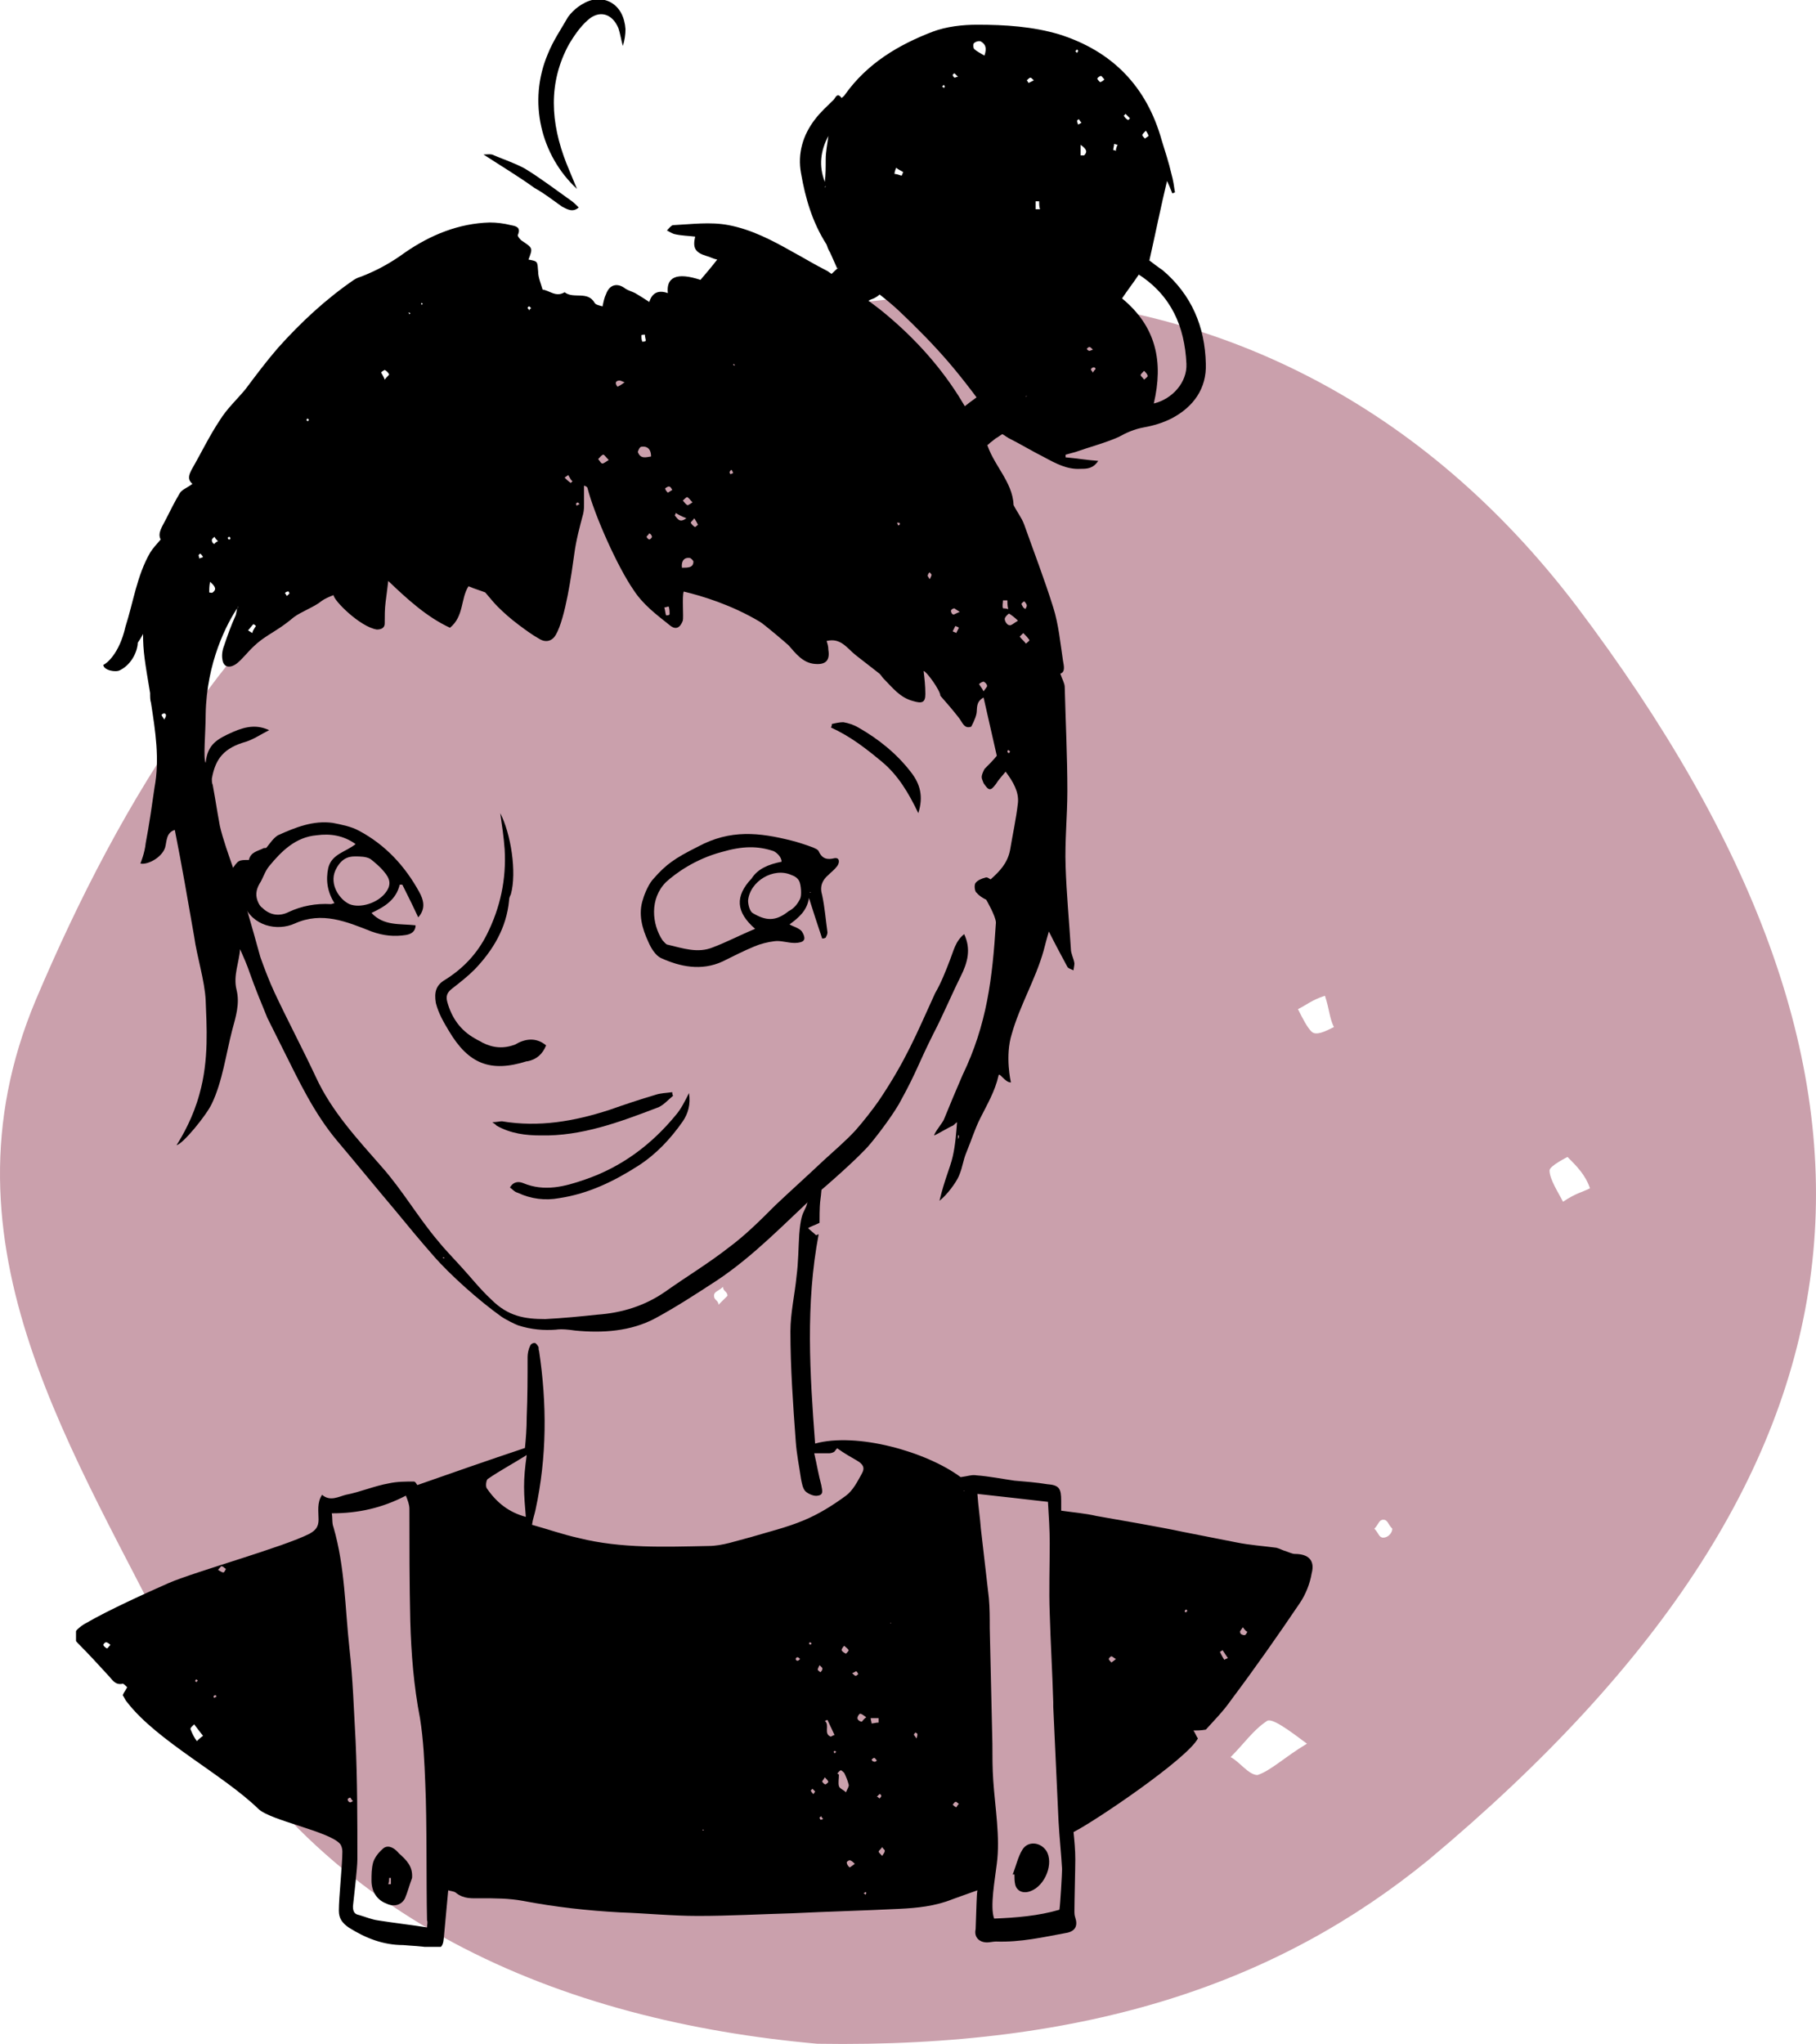
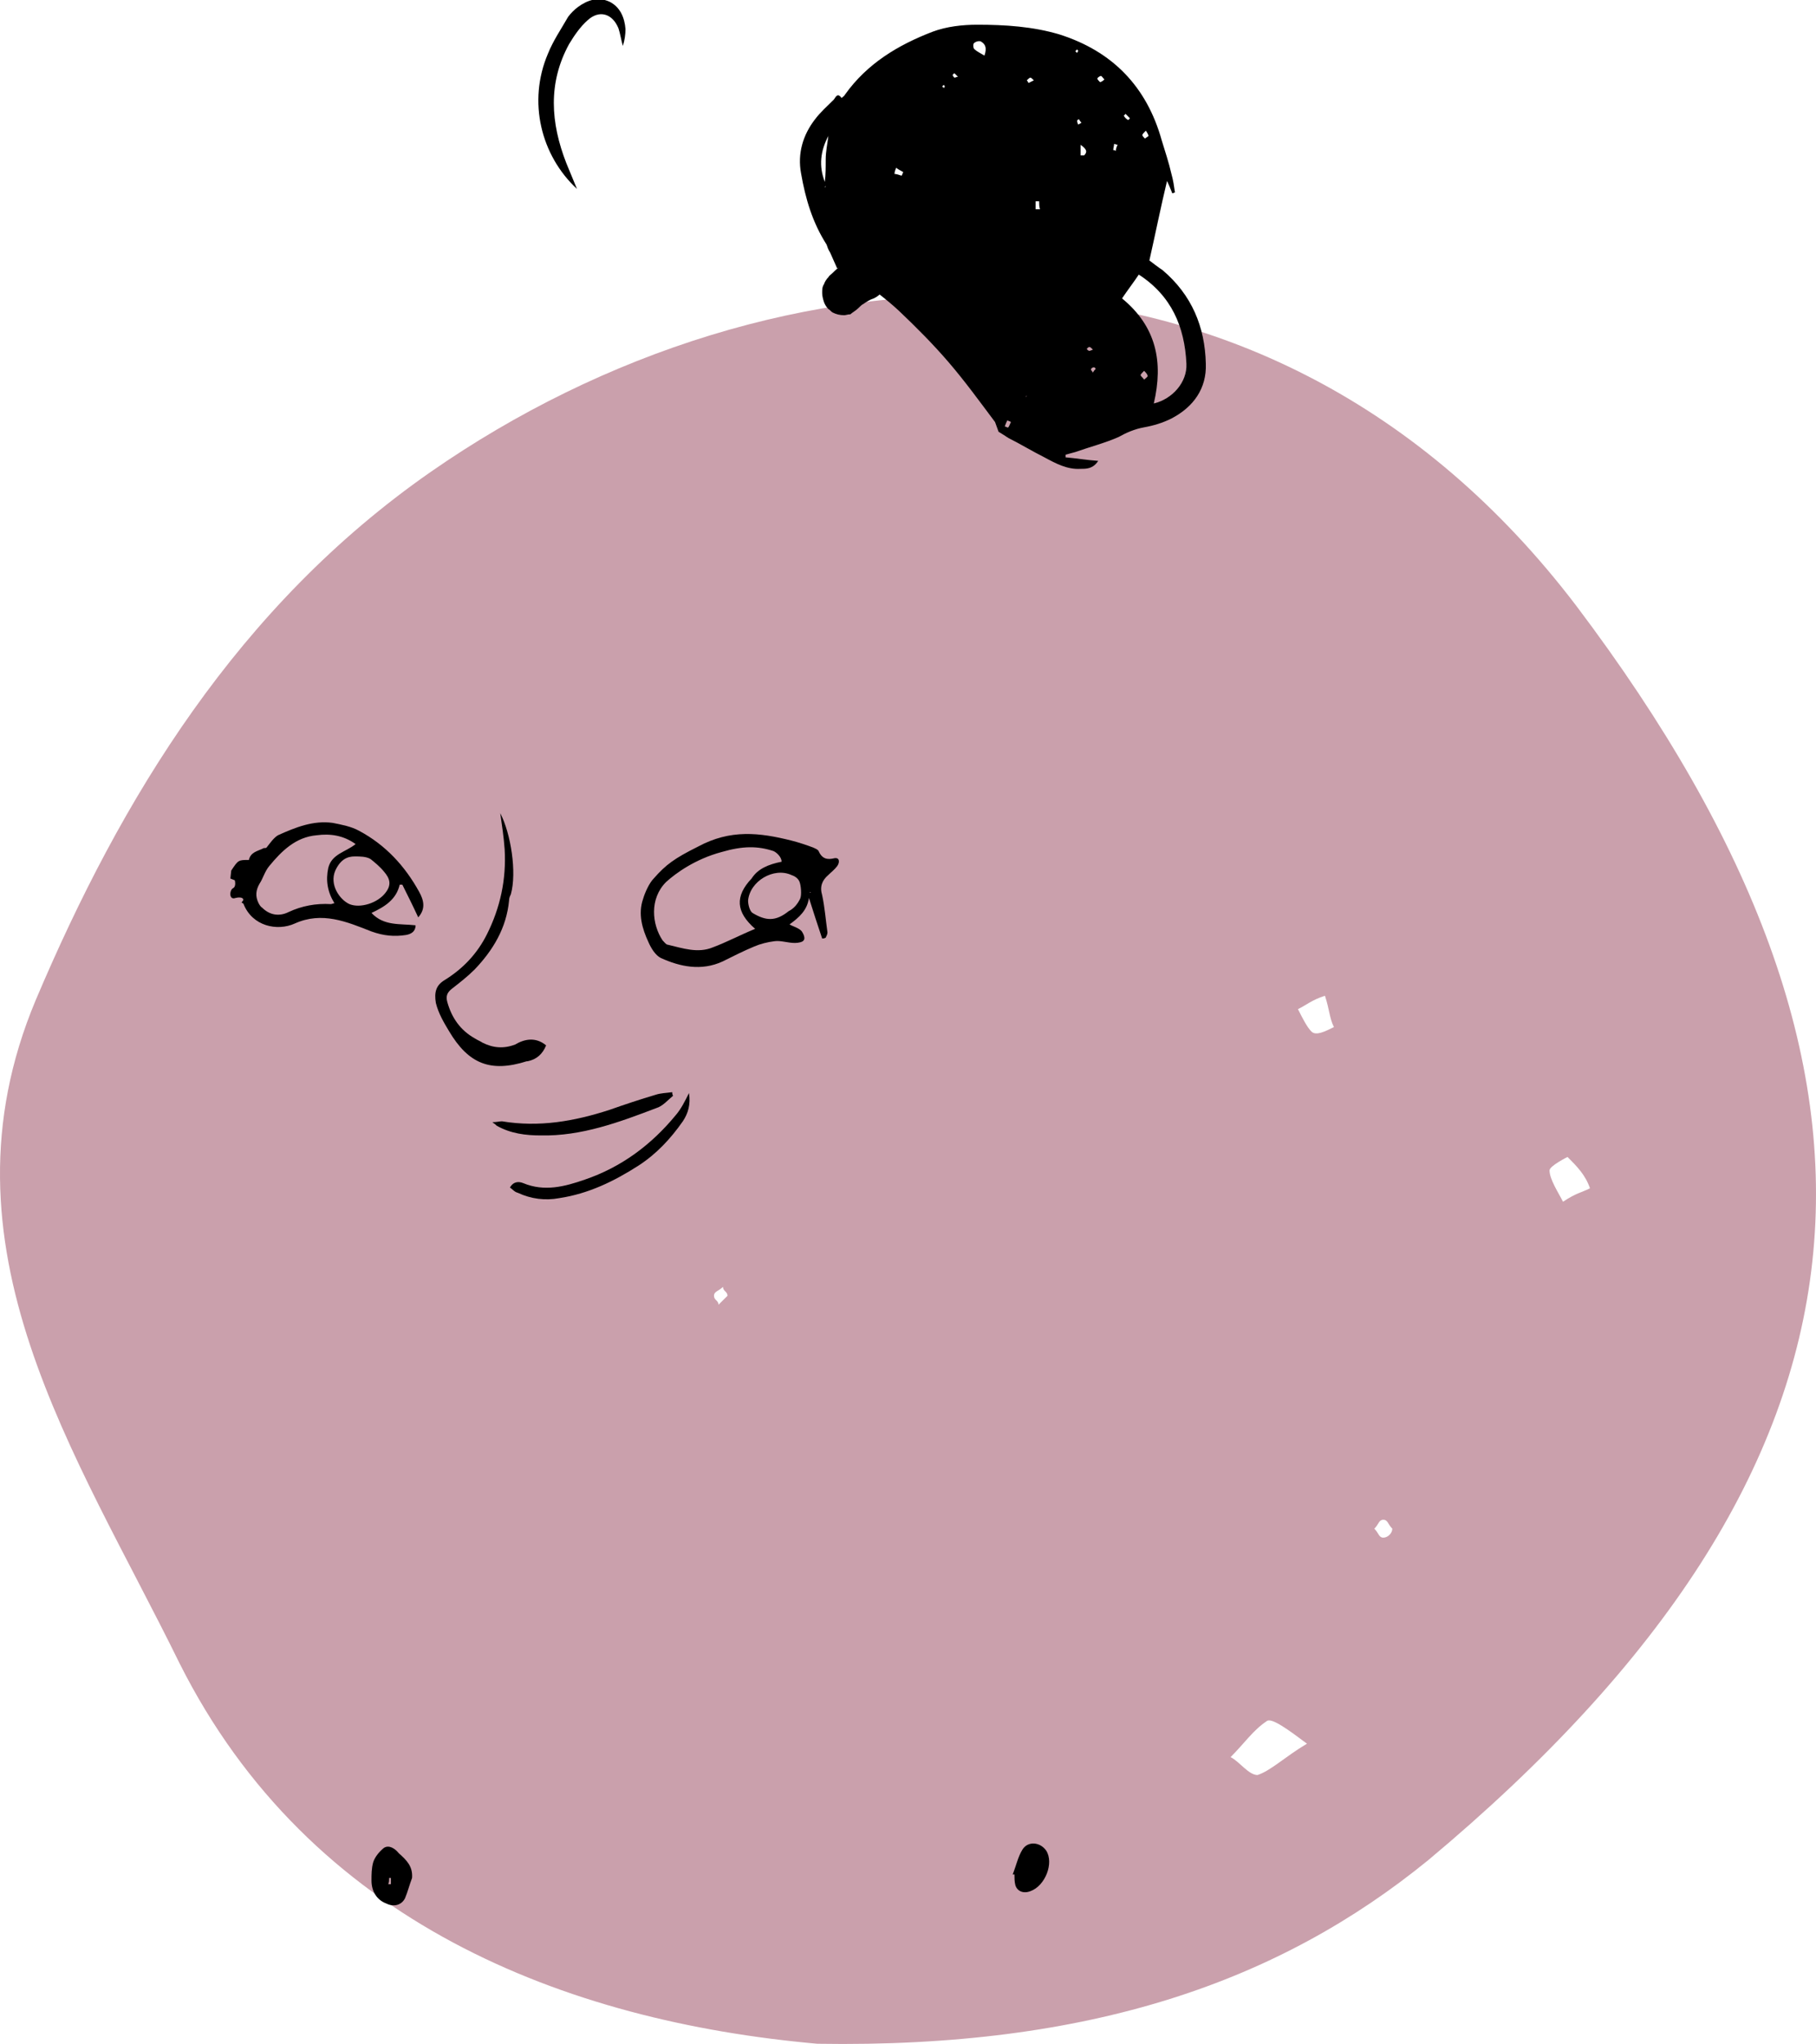
<svg xmlns="http://www.w3.org/2000/svg" width="430" height="484" viewBox="0 0 430 484" fill="none">
  <path d="M373.288 143.515C299.895 47.005 182.89 55.49 102.051 111.699C56.313 143.515 28.658 189.119 8.448 236.843C-16.017 295.173 18.021 343.958 42.486 393.804C73.332 455.315 133.961 478.647 193.527 483.95C258.411 485.011 303.086 469.103 338.187 440.468C449.872 347.14 457.318 254.872 373.288 143.515ZM170.126 308.96C170.126 307.9 169.063 307.9 169.063 306.839C169.063 305.779 170.126 305.779 171.19 304.718C171.19 305.779 172.254 305.779 172.254 306.839C171.19 307.9 170.126 308.96 170.126 308.96ZM297.767 420.317C295.64 420.317 293.512 417.136 291.385 416.075C294.576 412.894 296.703 409.712 299.895 407.591C300.958 406.53 305.213 409.712 309.468 412.894C304.149 416.075 300.958 419.257 297.767 420.317ZM310.531 244.267C309.468 243.206 308.404 241.085 307.34 238.964C309.468 237.904 310.531 236.843 313.722 235.783C314.786 238.964 314.786 241.085 315.85 243.206C313.722 244.267 311.595 245.327 310.531 244.267ZM327.55 364.109C326.486 364.109 326.486 363.048 325.423 361.987C326.486 360.927 326.486 359.866 327.55 359.866C328.614 359.866 328.614 360.927 329.677 361.987C329.677 363.048 328.614 364.109 327.55 364.109ZM366.906 277.144C366.906 276.083 371.161 273.962 371.161 273.962C373.288 276.083 375.415 278.204 376.479 281.386C374.352 282.447 373.288 282.447 370.097 284.568C369.033 282.447 366.906 279.265 366.906 277.144Z" fill="#CAA0AC" />
  <g clip-path="url(#clip0_754_1010)">
-     <path d="M194.677 277.854C194.468 285.799 194.051 282.036 194.051 289.562C192.798 290.19 191.962 290.399 191.336 290.817C191.962 291.444 192.589 291.862 193.215 292.489C193.424 292.489 193.633 292.28 193.842 292.28C190.709 308.797 191.754 325.313 193.007 341.83C202.822 339.112 219.32 343.712 227.465 349.775C229.136 349.566 230.18 349.147 231.224 349.356C234.148 349.566 237.28 350.193 240.204 350.611C242.71 350.82 245.425 351.029 247.931 351.447C250.855 351.656 251.272 352.493 251.272 355.419C251.272 356.047 251.272 356.674 251.272 357.719C254.196 358.137 256.911 358.346 259.626 358.974C264.429 359.81 275.289 361.692 280.092 362.737C284.269 363.573 288.654 364.41 292.831 365.246C295.964 365.873 299.096 366.082 302.229 366.5C303.064 366.709 303.691 367.127 304.526 367.336C305.153 367.546 305.988 367.964 306.615 367.964C309.747 367.964 311.418 369.427 310.582 372.563C310.165 375.072 309.121 377.581 307.868 379.463C302.647 387.198 297.217 394.934 291.578 402.46C289.699 405.178 287.401 407.478 285.522 409.569C284.269 409.778 283.434 409.778 282.598 409.778C283.016 410.405 283.225 411.032 283.642 411.659C281.136 416.468 259.208 431.312 254.196 433.821C254.405 435.912 254.614 438.002 254.614 440.302C254.614 442.393 254.405 450.337 254.405 452.428C254.405 453.055 254.405 453.473 254.614 454.101C255.24 455.982 254.614 457.237 252.734 457.655C247.096 458.7 241.666 459.955 235.818 459.746C235.192 459.746 234.357 459.955 233.73 459.955C231.85 459.955 230.597 458.7 231.015 456.819C231.224 451.592 231.224 448.874 231.433 447.62C229.136 448.456 227.256 449.083 225.585 449.71C221.409 451.383 217.232 451.801 212.846 452.01C204.493 452.428 196.139 452.637 187.577 453.055C180.059 453.264 172.749 453.683 165.231 453.683C159.175 453.683 152.91 453.055 146.853 452.846C139.126 452.428 131.608 451.592 123.881 450.128C120.54 449.501 117.198 449.501 113.857 449.501C111.769 449.501 109.889 449.71 108.009 448.247C107.592 447.829 106.756 447.829 106.13 447.62C105.921 449.919 105.295 456.819 105.086 458.909C104.877 461.418 104.042 461.627 101.744 461.209C99.656 460.791 97.567 460.791 95.479 460.582C90.676 460.582 86.499 458.909 82.531 456.4C81.069 455.355 80.234 454.31 80.234 452.428C80.234 449.292 81.069 441.556 81.069 438.42C81.069 437.793 80.861 436.957 80.443 436.539C77.728 433.612 64.153 431.103 61.23 428.385C52.876 420.231 37.213 412.287 30.113 403.088C29.695 402.669 29.486 402.042 29.069 401.415C29.277 400.788 29.695 400.37 30.113 399.533C29.695 399.115 29.277 398.697 29.069 398.697C27.189 399.115 26.563 397.652 25.518 396.606C23.221 394.097 20.924 391.589 18.418 389.08C17.374 388.034 17.374 386.989 18.209 385.944C18.835 385.317 19.671 384.689 20.506 384.271C25.518 381.344 34.707 377.163 39.928 374.863C46.193 372.145 67.286 366.291 73.342 363.155C74.804 362.319 75.431 361.483 75.431 359.81C75.431 357.928 75.013 355.838 76.266 353.956C78.146 355.629 80.234 354.374 81.905 353.956C85.246 353.329 88.588 351.865 92.138 351.238C94.017 350.82 96.106 350.82 97.985 350.82C98.403 350.82 98.612 351.447 98.821 351.656C107.174 348.729 115.528 345.802 124.299 342.875C124.508 340.785 124.717 338.276 124.717 335.558C124.925 330.749 124.925 326.15 124.925 321.341C124.925 320.505 125.134 319.459 125.552 318.623C125.761 318.205 126.178 317.996 126.596 317.996C126.805 317.996 127.223 318.414 127.431 318.832C127.64 319.041 127.431 319.459 127.64 319.878C129.52 332.422 129.52 344.966 126.805 357.51C126.596 358.556 126.178 359.601 125.97 361.064C129.729 362.11 133.279 363.364 137.038 364.2C147.062 366.709 157.504 366.291 167.737 366.082C171.079 366.082 174.42 364.828 177.761 363.991C181.938 362.737 186.324 361.692 190.292 360.019C193.842 358.556 197.183 356.465 200.316 354.165C201.987 352.911 203.031 350.82 204.075 348.938C204.91 347.475 204.284 346.639 202.822 345.802C201.36 344.966 199.898 344.13 198.436 343.084C198.228 342.875 198.228 342.875 197.601 343.712C197.392 343.921 196.766 344.13 196.348 344.13C195.304 344.13 194.26 344.13 192.798 344.13C193.424 346.848 193.842 349.356 194.468 351.656C194.677 352.911 195.095 353.956 193.633 354.165C192.798 354.374 191.336 353.747 190.709 353.12C190.083 352.492 189.874 351.238 189.665 350.193C189.247 347.266 188.621 344.339 188.412 341.203C187.786 332.631 187.159 323.85 187.159 315.278C187.159 310.888 188.203 306.497 188.621 302.107C189.039 298.971 189.039 295.625 189.247 292.28C189.874 284.545 191.127 288.517 191.754 280.781C192.38 280.572 194.677 277.227 194.677 277.854ZM101.118 456.4C101.118 455.773 101.327 455.146 101.118 454.728C100.909 445.529 101.118 431.521 100.7 422.322C100.491 417.095 100.282 412.078 99.447 406.851C97.985 399.324 97.359 391.589 97.15 383.853C96.941 375.072 96.941 366.082 96.941 357.301C96.941 356.256 96.523 355.21 96.106 354.165C90.467 357.092 84.828 358.346 78.563 358.346C78.772 359.601 78.563 360.646 78.981 361.692C81.696 371.1 81.696 380.717 82.74 390.334C83.575 397.652 83.784 404.969 84.202 412.287C84.62 421.695 84.62 430.894 84.62 440.302C84.62 442.393 83.784 449.292 83.575 451.383C83.575 452.428 83.784 453.264 85.037 453.473C86.499 453.892 87.961 454.519 89.423 454.728C93.391 455.355 97.15 455.773 101.118 456.4ZM231.433 353.747C231.642 356.674 232.059 359.392 232.268 362.11C232.895 367.546 233.521 372.981 234.148 378.417C234.357 380.717 234.357 383.226 234.357 385.526C234.565 394.725 234.774 403.924 234.983 412.914C234.983 415.841 234.983 418.768 235.192 421.695C235.61 427.967 236.863 435.075 236.027 441.347C235.61 444.902 234.357 451.592 235.401 454.31C240.622 454.101 245.843 453.683 250.855 452.219C251.064 450.965 251.481 443.647 251.481 442.602C251.272 438.839 250.855 435.075 250.646 431.312C250.228 422.322 249.811 413.123 249.393 404.133C249.393 403.715 249.393 403.506 249.393 403.088C249.184 395.979 248.766 389.08 248.558 381.971C248.349 376.536 248.558 371.1 248.558 365.455C248.558 362.319 248.349 358.974 248.14 355.629C242.501 355.001 237.28 354.374 231.433 353.747ZM124.717 344.548C121.375 346.639 118.243 348.311 115.528 350.193C115.11 350.402 114.901 352.074 115.319 352.493C117.616 355.838 120.54 358.137 124.508 359.183C124.299 356.674 124.09 354.374 124.09 352.074C124.09 349.775 124.299 347.475 124.717 344.548ZM198.228 420.022C198.436 420.022 198.436 420.022 198.645 420.231C198.645 421.277 198.436 422.113 198.645 422.949C198.854 423.576 199.689 423.785 200.316 424.413C200.525 423.785 201.151 422.949 200.942 422.531C200.734 421.695 200.316 420.649 199.898 419.813C199.689 419.604 199.272 419.186 199.063 419.186C198.645 419.395 198.436 419.813 198.228 420.022ZM48.073 411.032C47.237 409.987 46.611 409.151 45.984 408.314C45.567 408.732 44.94 409.151 45.149 409.569C45.567 410.614 45.984 411.45 46.611 412.287C46.82 412.078 47.237 411.659 48.073 411.032ZM196.766 411.241C196.975 411.032 197.183 411.032 197.601 410.823C196.975 409.569 196.557 408.523 195.93 407.269C195.721 407.269 195.513 407.478 195.304 407.478C196.557 408.523 194.886 410.614 196.766 411.241ZM208.043 407.896C208.043 407.478 208.043 407.269 208.043 406.851C207.416 406.851 206.79 406.851 206.163 406.851C206.163 407.269 206.372 407.687 206.372 408.105C206.79 408.105 207.416 407.896 208.043 407.896ZM205.119 406.642C204.493 406.224 204.075 405.805 203.657 405.805C203.449 405.805 203.031 406.433 203.031 406.851C203.031 407.269 203.657 407.687 204.075 407.687C204.284 407.478 204.493 407.06 205.119 406.642ZM289.907 393.052C290.116 392.843 290.325 392.843 290.743 392.634C290.325 392.007 289.908 391.38 289.49 390.752C289.281 390.961 289.072 390.961 288.863 391.171C289.072 391.589 289.49 392.425 289.907 393.052ZM51.623 371.727C52.25 372.145 52.667 372.354 52.876 372.354C53.085 372.354 53.294 371.936 53.503 371.518C53.085 371.309 52.876 370.891 52.459 370.891C52.459 370.682 52.041 371.309 51.623 371.727ZM208.878 439.466C209.296 438.839 209.505 438.629 209.505 438.211C209.505 438.002 209.087 437.793 208.878 437.375C208.669 437.793 208.252 438.002 208.043 438.42C208.043 438.629 208.461 439.048 208.878 439.466ZM202.404 441.347C201.987 440.929 201.569 440.511 201.151 440.511C200.942 440.511 200.316 440.929 200.525 441.138C200.525 441.556 200.942 441.975 201.151 442.184C201.36 442.184 201.778 441.766 202.404 441.347ZM199.898 389.707C199.481 390.125 199.272 390.543 199.272 390.752C199.481 391.17 199.898 391.38 200.316 391.589C200.525 391.38 200.942 390.961 200.942 390.752C200.734 390.334 200.316 390.125 199.898 389.707ZM294.293 385.317C293.875 385.944 293.458 386.362 293.667 386.571C293.667 386.989 294.293 387.198 294.711 387.198C294.92 387.198 295.337 386.571 295.337 386.362C295.128 386.362 294.711 385.944 294.293 385.317ZM264.22 392.843C263.803 392.634 263.385 392.216 263.176 392.216C262.967 392.216 262.55 392.634 262.55 392.843C262.55 393.052 262.967 393.47 263.176 393.679C263.385 393.47 263.803 393.261 264.22 392.843ZM26.145 389.498C25.727 389.08 25.309 388.871 25.101 388.871C24.892 388.871 24.474 389.289 24.474 389.498C24.474 389.707 24.892 390.125 25.309 390.334C25.518 390.334 25.727 389.916 26.145 389.498ZM195.304 420.858C195.095 421.277 194.677 421.695 194.677 421.904C194.886 422.113 195.095 422.531 195.513 422.531C195.513 422.531 196.139 422.113 196.139 421.904C195.93 421.486 195.721 421.277 195.304 420.858ZM201.778 396.188C202.195 396.606 202.404 396.815 202.613 396.815C202.822 396.815 203.031 396.606 203.24 396.397C203.031 396.188 203.031 395.77 202.613 395.77C202.613 395.77 202.404 395.979 201.778 396.188ZM83.575 426.503C83.158 426.085 83.158 425.876 82.949 425.667C82.74 425.667 82.322 425.876 82.322 426.085C82.322 426.294 82.531 426.712 82.74 426.712C82.949 426.922 83.158 426.712 83.575 426.503ZM194.051 394.307C193.842 394.725 193.633 395.143 193.633 395.352C193.633 395.561 194.051 395.77 194.26 395.979C194.468 395.77 194.677 395.561 194.677 395.352C194.886 394.934 194.468 394.725 194.051 394.307ZM217.023 411.659C217.232 411.032 217.232 410.823 217.232 410.614C217.232 410.405 216.814 410.405 216.814 410.196C216.605 410.405 216.396 410.614 216.396 410.823C216.396 410.823 216.605 411.032 217.023 411.659ZM227.047 427.131C226.63 426.922 226.421 426.503 226.212 426.712C226.003 426.712 225.794 427.131 225.585 427.34C225.794 427.549 226.003 427.758 226.421 427.967C226.63 427.758 226.63 427.549 227.047 427.131ZM208.252 425.876C208.461 425.667 208.669 425.458 208.669 425.249C208.669 425.04 208.461 424.831 208.252 424.831C208.043 425.04 207.834 425.249 207.625 425.458C207.834 425.458 208.043 425.667 208.252 425.876ZM192.589 424.831C192.798 424.622 193.007 424.204 193.007 424.204C192.798 423.995 192.589 423.785 192.38 423.576L191.962 423.995C192.171 424.413 192.38 424.622 192.589 424.831ZM189.456 392.843C189.247 392.634 189.039 392.425 188.83 392.425C188.621 392.425 188.412 392.634 188.412 392.843C188.412 393.052 188.621 393.261 188.83 393.261C189.039 393.261 189.247 393.052 189.456 392.843ZM207.625 416.886C207.416 416.677 207.208 416.259 206.999 416.259C206.79 416.259 206.581 416.468 206.372 416.677C206.372 416.677 206.581 417.095 206.79 417.095C207.208 417.304 207.416 417.095 207.625 416.886ZM194.886 430.685C194.677 430.476 194.468 430.267 194.468 430.058C194.26 430.267 194.051 430.267 194.051 430.476L194.26 430.894C194.468 430.894 194.677 430.894 194.886 430.685ZM46.611 398.279C46.611 398.07 46.82 398.07 46.82 397.861C46.611 397.861 46.611 397.652 46.402 397.652C46.402 397.861 46.193 397.861 46.193 398.07C46.402 398.279 46.402 398.279 46.611 398.279ZM205.119 448.247C205.119 448.038 204.91 448.038 204.91 448.038C204.91 448.038 204.702 448.247 204.493 448.247C204.702 448.456 204.702 448.456 204.91 448.665C205.119 448.456 205.119 448.247 205.119 448.247ZM51.206 401.833C51.206 401.624 51.206 401.415 50.997 401.415C50.997 401.415 50.788 401.415 50.579 401.624C50.579 401.833 50.579 402.042 50.788 402.042C50.788 402.042 50.997 401.833 51.206 401.833ZM166.693 433.403L166.484 433.194L166.275 433.403C166.275 433.403 166.484 433.403 166.693 433.403C166.484 433.403 166.484 433.403 166.693 433.403ZM280.927 381.762C280.927 381.553 281.136 381.553 281.136 381.344C281.136 381.344 280.927 381.135 280.719 381.135C280.719 381.344 280.51 381.344 280.51 381.553C280.51 381.762 280.719 381.762 280.927 381.762ZM198.019 414.795C197.81 414.795 197.81 414.586 197.601 414.586L197.392 414.795C197.392 415.005 197.601 415.005 197.601 415.214C197.81 415.005 198.019 414.795 198.019 414.795ZM191.962 389.498C191.962 389.289 192.171 389.289 192.171 389.08C191.962 389.08 191.962 388.871 191.754 388.871C191.754 388.871 191.545 389.08 191.545 389.289C191.754 389.289 191.962 389.498 191.962 389.498ZM210.758 384.271C210.758 384.271 210.758 384.48 210.758 384.271C210.967 384.48 210.967 384.48 210.967 384.271C211.176 384.271 210.967 384.271 210.758 384.271C210.967 384.271 210.967 384.271 210.758 384.271ZM209.087 362.11C209.087 361.901 209.087 361.901 209.087 362.11C209.087 361.901 209.087 361.901 209.087 362.11C209.087 361.901 209.087 361.901 209.087 362.11C209.087 361.901 209.087 361.901 209.087 362.11ZM228.091 353.12C228.3 353.12 228.3 353.12 228.091 353.12C228.3 353.12 228.3 353.12 228.3 353.12C228.3 352.911 228.3 352.911 228.091 353.12C228.3 352.911 228.3 353.12 228.091 353.12Z" fill="black" />
    <path d="M194.677 222.242C193.633 219.106 192.589 215.97 191.545 212.624C191.127 215.551 189.248 217.224 186.95 218.897C187.577 219.315 189.248 219.733 189.874 220.569C190.292 221.196 190.709 222.242 190.292 222.66C190.083 223.078 189.039 223.287 188.203 223.287C186.533 223.287 184.862 222.66 183.4 222.869C181.729 223.078 180.059 223.496 178.597 224.123C176.091 225.169 173.585 226.423 171.079 227.678C166.067 229.977 161.054 228.932 156.46 226.841C155.207 226.214 154.163 224.541 153.536 223.078C152.074 219.942 151.03 216.388 152.283 212.834C152.701 211.37 153.745 209.07 154.789 208.025C157.713 204.68 159.801 203.216 165.231 200.498C172.958 196.317 179.85 197.153 187.368 199.035C189.039 199.453 190.918 200.08 192.589 200.707C193.007 200.917 193.633 201.126 193.842 201.544C194.677 203.425 195.93 203.634 197.601 203.216C198.854 203.007 198.854 204.262 198.228 205.098C197.601 205.934 196.766 206.561 196.139 207.189C194.677 208.443 194.051 209.907 194.677 211.997C195.304 214.924 195.513 217.851 195.93 220.778C195.93 221.196 195.722 221.615 195.513 222.033C195.095 222.242 194.886 222.242 194.677 222.242ZM185.071 204.053C185.071 203.007 184.027 201.962 183.191 201.544C179.432 200.289 175.882 200.289 170.87 201.753C164.605 203.425 160.01 206.771 157.713 208.861C153.745 212.834 154.372 218.897 156.878 222.66C157.295 223.078 157.713 223.705 158.131 223.705C161.681 224.542 165.231 225.796 168.781 224.332C172.123 223.078 175.255 221.405 178.806 219.942C174.211 215.97 174.002 212.206 177.97 208.025C179.432 205.725 181.938 204.68 185.071 204.053ZM189.456 212.834C189.874 211.997 189.665 209.488 189.248 208.652C188.83 207.816 187.995 207.398 187.368 207.189C183.191 205.307 177.553 208.652 177.135 213.252C177.135 214.297 177.553 215.761 178.179 216.179C181.312 218.06 183.609 218.269 186.741 215.761C187.995 215.133 188.83 214.088 189.456 212.834ZM191.962 211.37C191.962 211.161 191.754 211.161 191.962 211.37C191.754 211.161 191.754 211.161 191.754 211.37C191.545 211.37 191.754 211.37 191.962 211.37C191.754 211.37 191.754 211.37 191.962 211.37Z" fill="black" />
    <path d="M129.311 247.539C128.476 249.63 127.014 250.884 124.925 251.302H124.716C116.154 254.02 110.933 251.93 106.339 244.194C105.086 242.103 103.833 240.013 103.206 237.504C102.788 234.995 103.206 233.322 105.294 232.068C109.68 229.35 113.021 225.796 115.319 221.196C118.451 214.924 119.913 208.234 119.495 201.126C119.287 198.199 118.869 195.481 118.451 192.554C120.957 197.362 122.419 206.561 120.957 211.788C120.749 212.206 120.54 212.624 120.54 213.252C119.913 219.733 116.781 224.96 112.395 229.559C110.724 231.232 108.845 232.695 106.965 234.159C105.921 234.995 105.503 235.831 105.921 237.295C106.965 241.058 109.054 243.985 112.395 245.867C113.021 246.285 113.648 246.494 114.275 246.912C116.781 248.166 119.287 248.375 122.002 247.33C124.09 246.076 126.805 245.448 129.311 247.539Z" fill="black" />
    <path d="M136.62 44.741C128.058 36.796 124.925 24.043 129.729 12.753C130.982 9.617 132.861 6.899 134.532 3.972C135.158 3.136 135.994 2.3 136.829 1.673C139.126 -1.17868e-05 141.632 -0.836 144.347 0.418C146.853 1.673 147.897 4.181 148.106 6.899C148.106 8.154 147.897 9.617 147.48 10.872C147.062 9.408 146.853 7.945 146.436 6.69C144.974 3.136 141.841 2.3 139.126 4.809C137.456 6.272 135.994 8.363 134.741 10.454C129.729 19.653 130.355 29.061 134.114 38.678C134.95 40.769 135.785 42.65 136.62 44.741Z" fill="black" />
    <path d="M120.749 281.2C121.584 279.736 122.837 279.736 123.881 280.154C128.893 282.245 133.697 280.991 138.5 279.318C147.062 276.391 154.163 271.164 160.01 264.056C161.263 262.592 162.098 260.92 163.143 258.829C163.56 261.547 162.934 263.638 161.681 265.519C158.757 269.701 155.416 273.255 151.239 275.973C145.391 279.736 139.335 282.663 132.443 283.708C129.102 284.336 125.761 283.917 122.628 282.454C121.793 282.245 121.375 281.618 120.749 281.2Z" fill="black" />
    <path d="M159.384 259.456C158.131 260.502 156.878 261.965 155.416 262.383C146.644 265.728 137.664 269.073 128.058 268.864C124.508 268.864 120.957 268.446 117.616 266.565C117.407 266.356 117.198 266.146 116.572 265.728C117.616 265.728 118.242 265.519 118.869 265.519C127.64 266.983 135.994 265.519 144.347 262.801C147.898 261.547 151.657 260.293 155.207 259.247C156.46 258.829 157.713 258.829 159.175 258.62C159.175 258.829 159.175 259.247 159.384 259.456Z" fill="black" />
-     <path d="M196.974 171.438C197.81 171.229 198.854 171.02 199.689 171.02C200.942 171.229 202.195 171.647 203.24 172.274C208.043 174.992 212.428 178.546 215.77 182.937C217.858 185.654 218.694 188.581 217.441 192.554C215.143 187.745 212.637 183.564 208.878 180.428C205.119 177.292 201.36 174.365 196.766 172.274C196.974 171.856 196.974 171.647 196.974 171.438Z" fill="black" />
-     <path d="M114.483 36.587C115.319 36.587 116.363 36.378 116.989 36.796C119.496 37.842 122.002 38.678 124.299 39.932C128.058 42.232 131.608 44.95 135.158 47.459C135.785 47.877 136.411 48.504 137.038 49.132C135.576 50.386 134.323 49.55 133.07 48.922C130.982 47.459 128.893 45.786 126.596 44.532C122.837 41.814 118.66 39.305 114.483 36.587Z" fill="black" />
    <path d="M97.567 444.693C96.941 446.365 96.523 448.038 95.897 449.501C95.061 451.174 93.182 451.592 91.511 450.756C89.214 449.919 87.961 447.829 87.961 445.32C87.961 443.856 87.961 442.393 88.379 440.929C88.796 439.675 89.841 438.42 90.885 437.584C92.138 436.748 93.6 437.793 94.435 438.839C96.314 440.511 97.776 441.975 97.567 444.693ZM91.929 446.156C92.138 446.156 92.347 446.156 92.555 446.156C92.555 445.738 92.555 445.32 92.555 444.693C92.347 444.693 92.347 444.693 92.138 444.693C92.138 445.32 92.138 445.738 91.929 446.156Z" fill="black" />
    <path d="M239.786 443.856C240.621 441.765 241.039 439.675 242.083 438.002C243.336 435.911 246.26 436.121 247.722 438.211C249.602 441.138 247.513 446.574 243.963 447.828C242.292 448.456 240.83 447.828 240.413 446.365C240.204 445.529 240.204 444.692 240.204 443.856C239.995 443.856 239.786 443.856 239.786 443.856Z" fill="black" />
-     <path d="M200.107 67.112C202.822 69.202 205.537 71.084 208.252 73.175C215.561 79.029 222.035 85.928 227.047 93.873C228.3 95.963 229.553 98.054 231.015 100.145L233.521 104.535C234.983 109.971 239.786 113.943 239.995 119.588C240.831 121.261 241.875 122.515 242.501 124.188C244.798 130.669 247.304 137.15 249.393 143.84C250.646 147.813 251.064 152.203 251.69 156.385C251.899 157.639 252.317 159.103 251.064 159.521C251.481 160.775 252.108 161.82 252.108 162.657C252.317 170.81 252.734 179.173 252.734 187.327C252.734 193.181 252.108 199.244 252.317 205.098C252.525 211.579 253.152 218.06 253.57 224.751C253.57 225.796 254.196 226.841 254.405 228.096C254.405 228.723 254.196 229.35 254.196 229.768C253.778 229.559 252.943 229.35 252.734 228.932C251.272 226.214 249.811 223.496 248.349 220.569C247.931 222.033 247.513 223.496 247.096 225.169C245.216 231.859 241.457 238.131 239.577 244.821C237.907 250.048 239.369 256.32 239.369 256.32C237.907 256.32 236.654 253.811 236.445 254.648C235.61 258.411 233.73 261.547 232.059 264.892C230.806 267.401 229.971 270.119 228.927 272.628C227.883 275.137 228.091 275.973 227.047 278.482C226.421 279.945 224.332 282.872 222.453 284.336C223.706 279.109 224.959 276.6 225.585 273.882C226.212 271.164 226.421 268.237 226.63 265.519V265.728C226.212 265.937 226.003 266.356 225.585 266.565C224.959 266.774 221.826 268.655 221.2 268.864C221.2 268.237 223.288 265.728 223.497 265.101C224.959 261.547 226.421 257.993 227.883 254.648C233.73 242.522 234.983 231.65 235.818 218.478C235.818 217.015 233.521 213.043 233.521 213.043C233.521 213.043 232.059 212.415 231.224 211.37C230.806 211.161 230.597 209.488 231.015 209.07C231.433 208.443 232.477 208.025 233.312 207.816C233.73 207.607 234.148 208.025 234.565 208.234C236.654 206.352 238.533 204.471 239.16 201.335C239.786 197.571 240.622 193.808 241.039 190.045C241.248 187.536 239.995 185.236 238.116 182.727C237.28 183.773 236.445 184.609 235.818 185.654C234.565 187.327 234.148 187.327 232.895 185.445C232.477 184.191 232.059 184.191 233.103 182.1C234.148 181.055 235.192 180.01 236.027 178.964C234.983 174.365 233.939 169.765 232.895 165.166C231.015 166.211 231.433 167.674 231.224 168.929C231.015 170.183 229.971 172.065 229.971 172.065C228.3 172.692 227.883 171.02 227.047 169.974C225.585 168.093 224.123 166.42 222.662 164.747C222.662 163.493 219.32 158.893 218.694 158.893C218.902 160.566 219.111 162.448 219.111 164.329C219.111 166.42 218.276 166.629 216.188 166.002C213.055 165.166 211.384 162.866 209.296 160.775C208.878 160.357 208.669 159.939 208.252 159.521C206.372 158.057 204.493 156.594 202.613 155.13C200.525 153.458 199.063 150.949 195.721 151.785C195.93 152.412 196.139 153.039 196.139 153.876C196.557 156.385 195.513 157.43 193.007 157.221C190.083 157.012 188.412 154.712 186.741 152.83C186.324 152.412 180.685 147.604 179.85 147.185C173.167 143.213 166.275 141.122 161.89 140.077C161.472 141.122 161.89 146.14 161.681 146.976C161.054 148.649 160.01 149.276 158.548 148.022C155.416 145.513 152.283 143.213 149.986 139.659C146.227 134.223 140.797 122.097 139.126 115.616C139.126 115.407 138.917 115.198 138.291 114.989C138.291 116.452 138.291 117.707 138.291 119.17C138.291 120.006 138.291 120.843 138.082 121.679C137.247 124.815 136.411 127.951 135.994 131.087C135.367 135.687 133.905 146.349 131.608 150.322C130.773 151.785 129.311 152.203 127.849 151.367C125.969 150.322 124.299 149.067 122.628 147.813C120.957 146.558 119.287 145.095 117.825 143.631C116.989 142.795 116.154 141.75 114.901 140.286C113.857 139.868 112.395 139.45 110.933 138.823C109.054 141.75 109.889 145.931 106.548 148.649C101.118 146.14 96.523 141.959 91.929 137.568C91.72 139.45 91.511 140.913 91.302 142.586C91.094 144.259 91.094 145.931 91.094 147.604C91.094 148.858 90.049 149.067 89.214 149.067C85.246 148.44 78.981 142.168 78.981 140.913C77.937 141.332 76.892 141.75 76.057 142.377C74.595 143.631 71.254 144.886 69.583 146.14C64.362 150.531 62.483 150.112 58.097 155.13C57.262 155.966 56.635 156.803 55.591 157.43C54.129 158.266 52.876 157.848 52.667 156.176C52.458 155.13 52.667 153.876 53.085 152.83C53.92 150.322 54.756 148.022 55.8 145.722C56.009 145.095 56.009 144.468 56.218 143.84C56.218 143.84 56.218 143.84 56.426 143.84C56.426 143.84 56.426 143.84 56.426 143.631C53.712 147.604 48.908 156.803 48.699 169.138C48.699 173.319 48.073 179.8 48.699 180.637C49.117 176.246 51.414 174.992 55.173 173.319C58.515 171.856 61.021 171.647 63.736 172.901C61.647 173.946 60.185 174.992 58.306 175.619C53.085 177.083 50.997 179.591 50.161 184.4C50.161 184.818 50.161 185.445 50.37 185.863C51.205 190.463 51.205 190.881 52.041 195.481C52.667 198.408 54.547 203.634 54.547 203.634C55.591 206.771 56.844 209.907 57.888 213.252L58.515 215.551C59.559 219.106 60.603 222.869 61.647 226.632C62.691 229.559 63.736 232.277 64.989 234.995C68.121 241.685 71.672 248.376 74.804 255.066C78.563 263.22 84.62 269.701 90.467 276.391C95.27 281.827 99.029 288.308 103.624 293.744C105.295 295.834 107.174 297.716 109.054 299.807C111.56 302.525 113.648 305.243 116.363 307.751C120.331 311.724 124.299 312.351 129.102 312.351C133.279 312.142 137.456 311.724 141.424 311.306C147.271 310.888 152.701 309.215 157.504 305.87C162.516 302.316 167.737 299.18 172.54 295.416C176.508 292.489 180.059 288.935 183.609 285.381C187.368 281.827 191.336 278.273 195.095 274.718C197.601 272.419 200.316 270.119 202.613 267.61C204.284 265.728 206.581 262.801 208.043 260.711C214.517 251.093 217.023 244.821 221.409 235.204C222.87 232.695 223.915 229.977 224.959 227.259C225.794 225.169 226.212 222.869 228.3 221.196C229.971 224.751 229.136 227.887 227.465 231.232C225.376 235.413 223.079 240.849 220.991 244.821C217.441 251.93 217.023 253.811 213.473 260.293C212.011 263.22 208.252 268.237 206.163 270.746C203.448 274.091 194.468 281.827 193.424 282.663C185.697 289.771 178.597 297.298 169.826 303.152C165.022 306.288 160.219 309.424 155.207 312.142C149.359 315.278 142.677 315.696 136.203 315.069C134.741 314.86 133.07 314.651 131.608 314.86C128.893 315.069 125.761 314.86 122.628 313.815C122.002 313.605 119.496 312.351 118.66 311.724C113.648 308.17 106.548 301.898 102.58 297.298C99.447 293.744 96.523 290.19 93.6 286.635C89.005 281.2 84.411 275.555 79.816 270.119C74.386 263.638 70.836 256.111 67.077 248.585C65.824 246.076 64.571 243.567 63.318 241.058C61.856 237.504 60.394 233.95 59.141 230.395C58.515 228.514 57.679 226.632 56.844 224.751C56.635 227.887 55.173 231.023 56.009 234.368C56.844 237.713 55.8 240.849 54.965 243.985C53.503 249.63 52.667 256.111 50.161 261.338C48.908 264.056 43.27 270.955 41.808 271.164C43.27 268.864 45.776 264.474 47.237 259.038C49.535 250.884 48.908 242.731 48.699 236.877C48.49 232.277 46.611 226.423 45.984 221.824C44.523 213.461 43.061 204.889 41.39 196.526C39.302 197.153 39.511 199.244 39.093 200.707C38.257 203.216 34.707 204.889 33.245 204.471C33.245 204.471 34.289 201.962 34.498 199.662C35.334 195.272 35.96 190.881 36.587 186.491C37.84 179.8 36.796 173.11 35.751 166.42C35.542 165.793 35.542 164.956 35.542 164.12C34.289 156.594 33.872 154.294 33.872 150.112C33.454 150.949 33.036 151.576 32.619 152.203C32.619 153.876 31.366 157.221 28.442 158.684C27.398 159.312 24.474 158.684 24.474 157.43C25.101 157.221 28.233 154.921 29.695 148.44C31.575 142.586 32.41 136.314 35.542 130.878C36.169 129.833 37.004 128.996 38.049 127.742C37.213 126.278 38.466 124.606 39.302 122.933C40.346 120.843 41.39 118.752 42.643 116.661C43.27 115.825 44.523 115.407 45.567 114.571C44.314 113.525 44.731 112.48 45.358 111.225C47.655 107.253 49.535 103.281 52.041 99.517C53.712 96.8 56.009 94.709 58.097 92.2C60.603 88.855 63.109 85.51 65.824 82.374C71.254 76.311 77.101 70.875 83.784 66.275C84.411 65.857 85.037 65.648 85.664 65.439C89.423 63.975 92.764 62.094 95.897 59.794C101.953 55.613 108.636 52.895 115.945 52.686C117.616 52.686 119.287 52.895 120.957 53.313C122.002 53.522 123.463 53.731 122.628 55.613C122.419 55.822 123.255 56.867 123.672 57.076C126.178 58.749 126.178 58.749 125.134 61.467C127.431 61.885 127.223 61.885 127.431 64.394C127.431 65.648 128.058 67.112 128.476 68.575C130.146 68.784 131.608 70.457 133.697 69.202C135.785 70.875 139.126 68.784 140.797 71.711C141.006 72.129 141.841 72.338 142.677 72.547C142.885 71.502 143.094 70.457 143.512 69.62C144.347 67.321 146.227 66.903 148.106 68.366C148.733 68.784 149.568 68.993 150.404 69.411C151.448 70.039 152.492 70.666 153.745 71.502C154.371 69.411 155.833 68.575 158.131 69.411C157.713 65.648 160.219 64.394 165.858 66.275C167.111 64.812 168.364 63.348 169.826 61.467C168.781 61.258 168.155 60.84 167.319 60.63C164.605 59.794 163.978 58.749 164.605 56.031C162.934 55.822 161.263 55.822 159.592 55.404C158.966 55.195 158.339 54.776 157.922 54.567C158.339 54.149 158.966 53.313 159.384 53.313C163.769 53.104 168.155 52.477 172.54 53.313C177.97 54.358 182.773 56.867 187.577 59.585C190.292 61.048 193.007 62.721 195.93 64.185L200.107 67.112ZM53.503 198.408C53.503 198.408 53.294 198.408 53.503 198.408C53.294 198.408 53.503 198.408 53.503 198.408ZM154.163 108.089C154.163 106.208 153.118 105.581 151.865 105.79C151.448 105.79 151.03 106.835 151.03 107.044C151.657 108.717 152.91 108.298 154.163 108.089ZM241.039 146.976C240.204 146.14 239.577 145.722 238.951 145.304C238.742 145.304 237.907 146.14 237.907 146.558C237.907 147.185 238.533 148.022 238.951 148.022C239.369 148.231 239.995 147.604 241.039 146.976ZM161.472 134.432C162.934 134.432 164.187 134.432 164.187 132.969C164.187 132.76 163.56 132.132 163.352 132.132C162.098 131.923 161.263 132.76 161.472 134.432ZM144.138 108.926C143.512 108.298 143.094 107.671 142.885 107.671C142.468 107.671 142.05 108.298 141.632 108.717C142.05 109.135 142.259 109.762 142.677 109.762C142.885 109.762 143.512 109.344 144.138 108.926ZM242.292 149.903C242.084 150.112 241.666 150.531 241.457 150.74C241.875 151.367 242.501 151.785 242.919 152.412C243.128 152.203 243.754 151.785 243.754 151.576C243.337 150.949 242.919 150.531 242.292 149.903ZM238.533 142.168C238.116 142.168 237.907 142.168 237.489 142.168C237.489 142.795 237.28 143.422 237.489 144.049C237.489 144.049 238.324 144.049 238.742 144.259C238.533 143.422 238.533 142.795 238.533 142.168ZM60.603 148.231C60.394 148.022 60.185 147.813 59.977 147.813C59.559 148.231 59.141 148.858 58.724 149.276C59.141 149.485 59.35 149.694 59.768 149.903C59.768 149.485 60.185 148.858 60.603 148.231ZM232.895 163.702C233.312 163.075 233.73 162.657 233.73 162.448C233.73 162.029 233.312 161.611 232.895 161.402C232.686 161.402 231.85 161.82 231.85 162.029C232.059 162.448 232.477 162.866 232.895 163.702ZM49.743 137.777C49.535 138.823 49.535 139.659 49.535 140.286C49.743 140.286 50.161 140.495 50.37 140.286C51.205 139.659 51.205 139.032 49.743 137.777ZM91.094 89.9C91.511 89.273 92.138 88.855 92.138 88.646C91.929 88.228 91.511 87.809 91.094 87.6C91.094 87.6 90.258 88.019 90.258 88.228C90.467 88.646 90.885 89.273 91.094 89.9ZM160.01 121.47C160.01 121.679 159.801 121.888 159.801 122.097C160.428 122.724 160.845 123.979 162.516 122.724C161.472 122.306 160.637 121.888 160.01 121.47ZM164.396 122.724C163.978 123.351 163.56 123.561 163.56 123.77C163.769 124.188 164.187 124.606 164.605 124.815C164.813 124.606 165.44 124.188 165.231 124.188C165.022 123.77 164.813 123.351 164.396 122.724ZM163.978 118.961C163.352 118.334 163.143 117.916 162.725 117.707C162.516 117.707 162.099 118.125 161.681 118.543C162.099 118.961 162.307 119.379 162.725 119.588C162.725 119.797 163.352 119.379 163.978 118.961ZM134.532 112.48C134.323 112.689 133.905 112.898 133.697 113.107C134.114 113.525 134.532 113.943 135.158 114.361L135.576 113.943C135.158 113.734 134.95 113.107 134.532 112.48ZM158.339 143.631C157.922 143.631 157.713 143.84 157.295 143.84C157.504 144.468 157.504 145.095 157.713 145.722C157.922 145.722 158.339 145.722 158.548 145.513C158.548 144.886 158.548 144.259 158.339 143.631ZM159.175 116.034C158.966 115.616 158.757 115.198 158.339 115.198C158.131 115.198 157.504 115.616 157.504 115.616C157.504 116.034 157.922 116.452 158.131 116.661C158.548 116.452 158.757 116.243 159.175 116.034ZM152.074 80.91C152.283 80.91 152.701 80.91 152.91 80.701C152.91 80.283 152.701 79.865 152.701 79.238C152.492 79.238 151.865 79.238 151.865 79.447C151.865 79.865 151.865 80.283 152.074 80.91ZM51.623 128.16C51.205 127.742 50.997 127.533 50.788 127.115C50.579 127.324 50.161 127.533 50.161 127.951C50.161 128.16 50.37 128.787 50.788 128.787C50.788 128.787 50.997 128.369 51.623 128.16ZM242.292 143.84C242.501 144.049 242.71 144.049 242.71 144.259C242.919 144.049 243.128 143.631 243.128 143.422C243.128 143.004 242.71 142.586 242.501 142.377C242.292 142.586 241.875 142.795 241.875 143.004C241.875 143.213 242.084 143.422 242.292 143.84ZM227.256 144.886C226.63 144.468 226.212 144.259 226.003 144.049C225.794 144.049 225.168 144.259 225.168 144.677C225.168 144.886 225.376 145.513 225.794 145.513C226.003 145.513 226.212 145.304 227.256 144.886ZM147.897 90.527C147.271 90.318 147.062 90.109 146.644 90.109C146.227 90.109 145.809 90.318 145.809 90.737C145.809 90.946 146.018 91.364 146.227 91.573C146.644 91.364 147.062 91.155 147.897 90.527ZM227.047 148.649C226.838 148.44 226.63 148.44 226.212 148.231C226.003 148.649 225.794 149.067 225.585 149.485C225.794 149.694 226.212 149.694 226.421 149.903C226.63 149.485 226.838 149.067 227.047 148.649ZM153.745 126.278C153.536 126.697 153.118 126.906 153.118 127.115C153.118 127.324 153.536 127.742 153.745 127.742C153.954 127.742 154.371 127.324 154.371 127.115C154.371 126.906 154.163 126.488 153.745 126.278ZM38.884 170.392C39.093 169.974 39.302 169.765 39.302 169.347C39.302 169.138 39.093 168.929 38.884 168.929C38.675 168.929 38.257 169.138 38.257 169.347C38.466 169.765 38.675 169.974 38.884 170.392ZM48.073 131.923C47.864 131.505 47.655 131.296 47.446 131.087C47.446 131.087 47.029 131.296 47.029 131.505C47.029 131.714 47.237 132.132 47.237 132.341C47.237 132.132 47.655 132.132 48.073 131.923ZM67.912 141.122C68.121 140.913 68.539 140.704 68.539 140.495C68.539 140.495 68.33 139.868 68.121 140.077C67.912 140.077 67.495 140.286 67.495 140.495C67.495 140.495 67.704 140.704 67.912 141.122ZM220.156 137.15C220.364 136.732 220.573 136.314 220.573 136.105C220.573 135.896 220.156 135.687 220.156 135.478C219.947 135.687 219.738 135.896 219.738 136.105C219.529 136.314 219.738 136.523 220.156 137.15ZM125.761 72.966C125.552 72.757 125.343 72.547 125.343 72.547C125.134 72.547 124.925 72.757 124.925 72.966C125.134 73.175 125.343 73.384 125.343 73.593C125.343 73.175 125.552 73.175 125.761 72.966ZM173.167 111.225C172.958 111.434 172.749 111.644 172.749 111.853C172.749 111.853 172.749 112.062 172.958 112.271C173.167 112.271 173.376 112.062 173.585 112.062C173.585 111.853 173.376 111.434 173.167 111.225ZM54.547 127.533C54.547 127.324 54.547 127.324 54.338 127.115C54.338 127.115 54.129 127.115 53.92 127.324C53.92 127.533 54.129 127.742 54.129 127.742C54.338 127.742 54.547 127.742 54.547 127.533ZM213.055 124.188C213.055 123.979 213.055 123.77 212.846 123.77C212.846 123.77 212.637 123.77 212.428 123.77C212.428 123.979 212.637 124.188 212.637 124.397C212.846 124.397 212.846 124.397 213.055 124.188ZM137.247 119.379C137.038 119.17 136.829 118.961 136.829 118.961L136.411 119.17C136.411 119.379 136.411 119.588 136.62 119.797C136.62 119.588 136.829 119.588 137.247 119.379ZM239.16 177.919C238.951 177.71 238.742 177.71 238.742 177.501C238.742 177.71 238.533 177.71 238.533 177.919C238.533 178.128 238.742 178.337 238.951 178.337C238.951 178.128 239.16 178.128 239.16 177.919ZM226.838 269.701C227.047 269.492 227.047 269.073 227.047 268.864H226.838C226.838 269.283 226.838 269.492 226.838 269.701ZM105.295 297.925C105.295 297.716 105.295 297.716 105.295 297.925C105.086 297.716 105.086 297.716 104.877 297.716V297.925C104.877 297.925 105.086 297.925 105.295 297.925ZM72.507 99.517C72.716 99.517 72.716 99.727 72.925 99.727C72.925 99.727 73.133 99.517 73.133 99.308C72.925 99.308 72.925 99.099 72.716 99.099C72.716 99.099 72.716 99.308 72.507 99.517ZM96.732 74.011C96.732 74.22 96.941 74.22 96.941 74.429L97.15 74.22C97.15 74.22 97.15 74.011 96.732 74.011C96.941 74.011 96.941 74.011 96.732 74.011ZM99.865 71.711C99.865 71.711 99.656 71.711 99.865 71.711C99.656 71.92 99.656 72.129 99.865 72.129C99.865 72.129 100.074 72.129 100.074 71.92L99.865 71.711ZM174.002 86.555C174.002 86.346 173.793 86.346 173.793 86.137L173.585 86.346C173.793 86.555 173.793 86.555 174.002 86.555C174.002 86.764 174.002 86.555 174.002 86.555Z" fill="black" />
    <path d="M196.557 59.794C196.139 59.167 195.93 58.54 195.721 57.913C192.38 52.686 190.709 47.041 189.665 40.978C188.83 36.378 190.083 31.988 193.007 28.224C194.26 26.552 195.93 25.088 197.392 23.625C197.81 23.207 198.228 21.743 199.272 23.207C199.481 22.998 199.898 22.789 200.107 22.37C205.328 15.053 212.637 10.663 220.782 7.527C224.123 6.272 227.883 5.854 231.433 5.854C237.907 5.854 244.59 6.272 250.855 8.154C263.385 12.126 271.53 20.489 275.08 33.242C275.915 35.96 276.751 38.469 277.377 41.187C277.795 42.65 278.004 44.114 278.213 45.577C278.004 45.577 277.795 45.786 277.586 45.786C277.168 44.741 276.751 43.696 276.333 42.859C274.871 48.922 273.618 55.194 272.156 61.676C272.992 62.303 274.036 63.139 275.289 63.975C282.181 69.829 285.313 77.356 285.522 86.137C285.731 91.991 282.598 96.381 277.377 99.099C275.289 100.145 273.2 100.772 270.903 101.19C268.606 101.608 266.726 102.444 264.847 103.49C261.506 104.953 258.164 105.79 254.614 107.044C253.779 107.253 253.152 107.462 252.317 107.671C252.317 107.88 252.317 108.089 252.317 108.298C254.823 108.507 257.12 108.926 260.044 109.135C258.791 111.016 257.329 111.016 255.867 111.016C252.734 111.225 250.019 109.762 247.305 108.298C244.381 106.835 241.666 105.162 238.742 103.699C238.533 103.49 238.324 103.49 238.116 103.281C237.489 102.863 237.071 102.653 236.445 102.235L235.61 99.936C231.851 94.918 228.509 90.318 224.75 85.928C220.991 81.537 217.023 77.565 212.846 73.593C209.923 70.875 206.79 68.575 203.657 66.275C202.404 65.23 200.316 65.439 199.481 63.557C199.481 63.348 198.436 63.348 198.228 63.557L196.557 59.794ZM273.2 95.545C277.586 94.5 281.136 90.527 280.927 86.137C280.51 77.356 277.377 70.038 269.65 65.021C268.397 66.903 266.935 68.784 265.682 70.666C273.827 77.356 275.498 85.719 273.2 95.545ZM196.139 32.197C194.26 35.751 193.842 39.305 195.304 43.069C195.513 41.396 195.513 39.514 195.513 37.842C195.513 35.751 195.93 34.078 196.139 32.197ZM233.104 13.171C233.73 11.29 233.312 10.454 232.268 9.826C231.851 9.617 231.015 9.826 230.597 10.244C230.389 10.454 230.389 11.499 230.806 11.708C231.224 12.126 232.059 12.544 233.104 13.171ZM213.473 41.605C213.682 41.396 213.682 40.978 213.89 40.769C213.264 40.35 212.637 40.142 212.22 39.723C212.011 40.142 211.802 40.769 211.802 41.187C212.22 41.187 212.846 41.396 213.473 41.605ZM246.052 47.668C245.843 47.668 245.425 47.668 245.216 47.668C245.216 48.295 245.216 48.922 245.216 49.55C245.634 49.55 246.052 49.55 246.26 49.55C246.052 48.922 246.052 48.295 246.052 47.668ZM255.867 34.288C255.867 35.333 255.867 36.169 255.867 36.796C256.076 36.796 256.493 36.796 256.702 36.796C257.538 35.96 257.329 35.333 255.867 34.288ZM270.903 87.809C270.486 88.228 270.068 88.646 270.068 88.855C270.277 89.273 270.694 89.482 270.903 89.9C271.112 89.691 271.739 89.273 271.739 89.064C271.739 88.646 271.321 88.228 270.903 87.809ZM239.369 99.936C239.16 99.727 238.742 99.727 238.533 99.517C238.324 99.936 238.116 100.354 237.907 100.981C238.116 100.981 238.742 101.399 238.742 101.19C238.951 100.981 239.16 100.354 239.369 99.936ZM271.321 30.942C270.903 31.36 270.486 31.779 270.486 31.988C270.486 32.197 270.903 32.615 271.112 32.824C271.321 32.615 271.739 32.406 271.947 32.197C271.947 31.988 271.739 31.57 271.321 30.942ZM261.506 18.816C261.088 18.398 260.879 17.98 260.67 17.98C260.461 17.98 259.835 18.398 259.835 18.607C259.835 18.816 260.253 19.234 260.461 19.444C260.67 19.444 261.088 19.234 261.506 18.816ZM264.638 34.288C264.429 34.288 264.012 34.078 263.803 34.078C263.803 34.497 263.594 35.124 263.594 35.542C263.803 35.542 264.012 35.542 264.22 35.751C264.22 35.124 264.429 34.706 264.638 34.288ZM244.798 19.025C244.381 18.607 244.172 18.398 243.963 18.398C243.754 18.398 243.337 18.816 243.128 19.025C243.337 19.234 243.545 19.653 243.545 19.653C243.963 19.444 244.381 19.234 244.798 19.025ZM256.076 29.061C255.658 28.643 255.658 28.433 255.449 28.224C255.449 28.224 255.032 28.433 255.032 28.643C255.032 28.852 255.24 29.27 255.24 29.479C255.449 29.479 255.658 29.27 256.076 29.061ZM267.144 28.433C267.353 28.224 267.353 28.224 267.562 28.015C267.144 27.597 266.935 27.388 266.518 26.97C266.309 27.179 266.309 27.179 266.1 27.388C266.309 27.806 266.727 28.224 267.144 28.433ZM258.791 88.228C258.999 87.809 259.208 87.6 259.417 87.391C259.417 87.182 259.208 86.973 258.999 86.973C258.791 86.973 258.373 87.182 258.373 87.391C258.164 87.6 258.582 87.809 258.791 88.228ZM258.791 82.792C258.373 82.374 258.164 82.165 257.955 82.165C257.746 82.165 257.538 82.374 257.329 82.583C257.329 82.583 257.538 83.001 257.746 83.001C257.955 83.21 258.164 83.001 258.791 82.792ZM226.838 18.189C226.421 17.771 226.212 17.562 226.003 17.353C226.003 17.353 225.585 17.562 225.585 17.771C225.585 17.98 225.794 18.189 226.003 18.398C226.212 18.398 226.421 18.189 226.838 18.189ZM255.032 11.708C254.823 11.917 254.614 12.126 254.614 12.126C254.823 12.335 254.823 12.335 255.032 12.544C255.032 12.335 255.24 12.335 255.24 12.126C255.449 12.126 255.24 11.917 255.032 11.708ZM223.497 20.907C223.497 20.698 223.706 20.698 223.706 20.489C223.706 20.28 223.497 20.28 223.497 20.071C223.288 20.28 223.288 20.28 223.079 20.489C223.288 20.698 223.497 20.698 223.497 20.907ZM243.128 93.663L242.919 93.873V94.082C242.919 93.873 243.128 93.873 243.128 93.663ZM195.513 44.114C195.513 44.114 195.304 44.114 195.513 44.114C195.304 44.114 195.304 44.323 195.304 44.323C195.304 44.323 195.513 44.323 195.513 44.114C195.513 44.323 195.513 44.323 195.513 44.114Z" fill="black" />
    <path d="M55.8 212.624C54.129 213.252 54.338 210.743 55.173 210.325C56.008 209.907 55.591 208.443 55.591 208.443L54.547 208.025L54.755 206.143C56.426 203.634 56.426 203.634 58.932 203.634C59.35 201.753 61.021 201.544 62.274 200.917C62.483 200.707 62.9 200.917 63.109 200.707C63.944 199.662 64.78 198.408 65.824 197.781C70.001 195.899 74.177 194.226 78.772 194.854C80.86 195.272 83.157 195.69 85.037 196.735C91.302 200.08 95.897 205.098 99.238 211.161C100.282 213.043 100.909 215.133 99.029 217.224C97.776 214.506 96.523 211.997 95.27 209.488C95.061 209.488 94.852 209.488 94.644 209.488C93.808 213.043 91.093 214.715 87.961 216.179C90.885 219.315 94.644 218.688 98.403 219.106C98.403 220.569 97.359 221.196 96.106 221.405C93.391 221.824 90.885 221.615 87.961 220.569C82.113 218.269 76.266 215.761 69.792 218.688C65.615 220.569 59.768 219.315 57.679 214.088C57.679 213.879 57.262 213.879 57.262 213.67C57.053 213.67 56.844 213.879 56.844 213.879C58.306 213.043 57.47 212.206 55.8 212.624ZM55.382 208.234C55.382 208.234 55.382 208.443 55.382 208.234C55.591 208.443 55.382 208.234 55.382 208.234ZM84.202 199.871C81.278 197.781 78.145 197.362 75.013 197.781C70.001 198.199 66.659 201.544 63.736 205.098C62.691 206.352 62.274 208.025 61.438 209.279C60.603 210.743 60.394 212.206 61.23 213.879C61.23 213.879 61.647 214.715 62.065 214.924C63.944 216.806 66.242 217.015 68.33 215.97C71.463 214.506 74.804 213.879 78.354 214.088C78.563 214.088 78.981 213.879 79.19 213.879C77.519 211.161 77.101 208.443 77.728 205.516C78.563 202.171 81.904 201.753 84.202 199.871ZM79.398 206.143C77.936 209.488 80.443 213.043 82.74 214.088C85.246 215.133 89.423 213.879 91.302 211.37C92.764 209.488 92.346 208.025 90.885 206.352C90.049 205.307 88.796 204.262 87.752 203.425C86.708 202.798 85.246 202.798 83.993 202.798C82.322 202.798 80.651 203.425 79.398 206.143Z" fill="black" />
    <path d="M203.24 72.966C203.657 72.547 204.075 72.129 204.701 71.711C204.284 71.92 204.075 72.338 203.657 72.547C204.493 71.92 205.328 71.293 206.372 70.875C205.955 71.084 205.537 71.084 205.119 71.293C205.328 71.293 205.537 71.084 205.746 71.084C206.372 70.875 206.999 70.666 207.625 70.248C208.252 69.829 208.669 69.411 208.878 68.784C209.296 68.157 209.505 67.53 209.505 66.903C209.714 66.275 209.714 65.439 209.505 64.812C209.296 64.394 209.087 63.975 208.878 63.557C208.461 62.721 207.834 62.094 206.999 61.676C206.581 61.467 206.163 61.258 205.746 61.048C204.91 60.84 203.866 60.84 203.031 61.048C201.778 61.467 200.316 62.094 199.272 62.93C198.436 63.348 197.81 63.975 197.183 64.603C196.766 65.021 196.348 65.23 196.139 65.648C195.721 66.066 195.304 66.693 195.095 67.321C194.677 67.948 194.677 68.575 194.677 69.411C194.677 70.038 194.886 70.875 195.095 71.502C195.304 72.129 195.721 72.757 196.139 73.175C196.557 73.384 196.766 73.802 197.183 74.011C198.019 74.429 198.854 74.638 199.898 74.638C200.316 74.638 200.734 74.429 201.36 74.429C201.778 74.011 202.613 73.593 203.24 72.966Z" fill="black" />
-     <path d="M234.565 104.744C235.192 104.326 235.818 103.699 236.445 103.281C236.027 103.49 235.818 103.908 235.401 104.117C236.236 103.49 237.28 102.863 238.116 102.235C238.742 101.817 239.16 101.399 239.577 100.981C239.995 100.563 240.413 99.936 240.413 99.099C240.622 98.472 240.622 97.636 240.413 97.009C240.413 96.381 240.204 95.754 239.786 95.127C239.577 94.709 239.16 94.5 238.951 94.082C238.324 93.454 237.489 93.036 236.654 92.827C236.236 92.827 235.818 92.618 235.192 92.618C234.148 92.618 233.312 92.827 232.477 93.245C230.597 94.5 228.718 95.963 226.838 97.427C226.421 97.845 226.003 98.472 225.794 99.099C225.376 99.727 225.376 100.354 225.376 101.19C225.376 101.817 225.585 102.653 225.794 103.281C226.003 103.908 226.421 104.535 226.838 104.953C227.256 105.162 227.465 105.58 227.883 105.79C228.718 106.208 229.553 106.417 230.597 106.417C231.015 106.417 231.433 106.208 232.059 106.208C233.103 105.999 233.939 105.371 234.565 104.744Z" fill="black" />
  </g>
  <defs>
    <clipPath id="clip0_754_1010">
      <rect width="293" height="461" fill="white" transform="translate(18)" />
    </clipPath>
  </defs>
</svg>